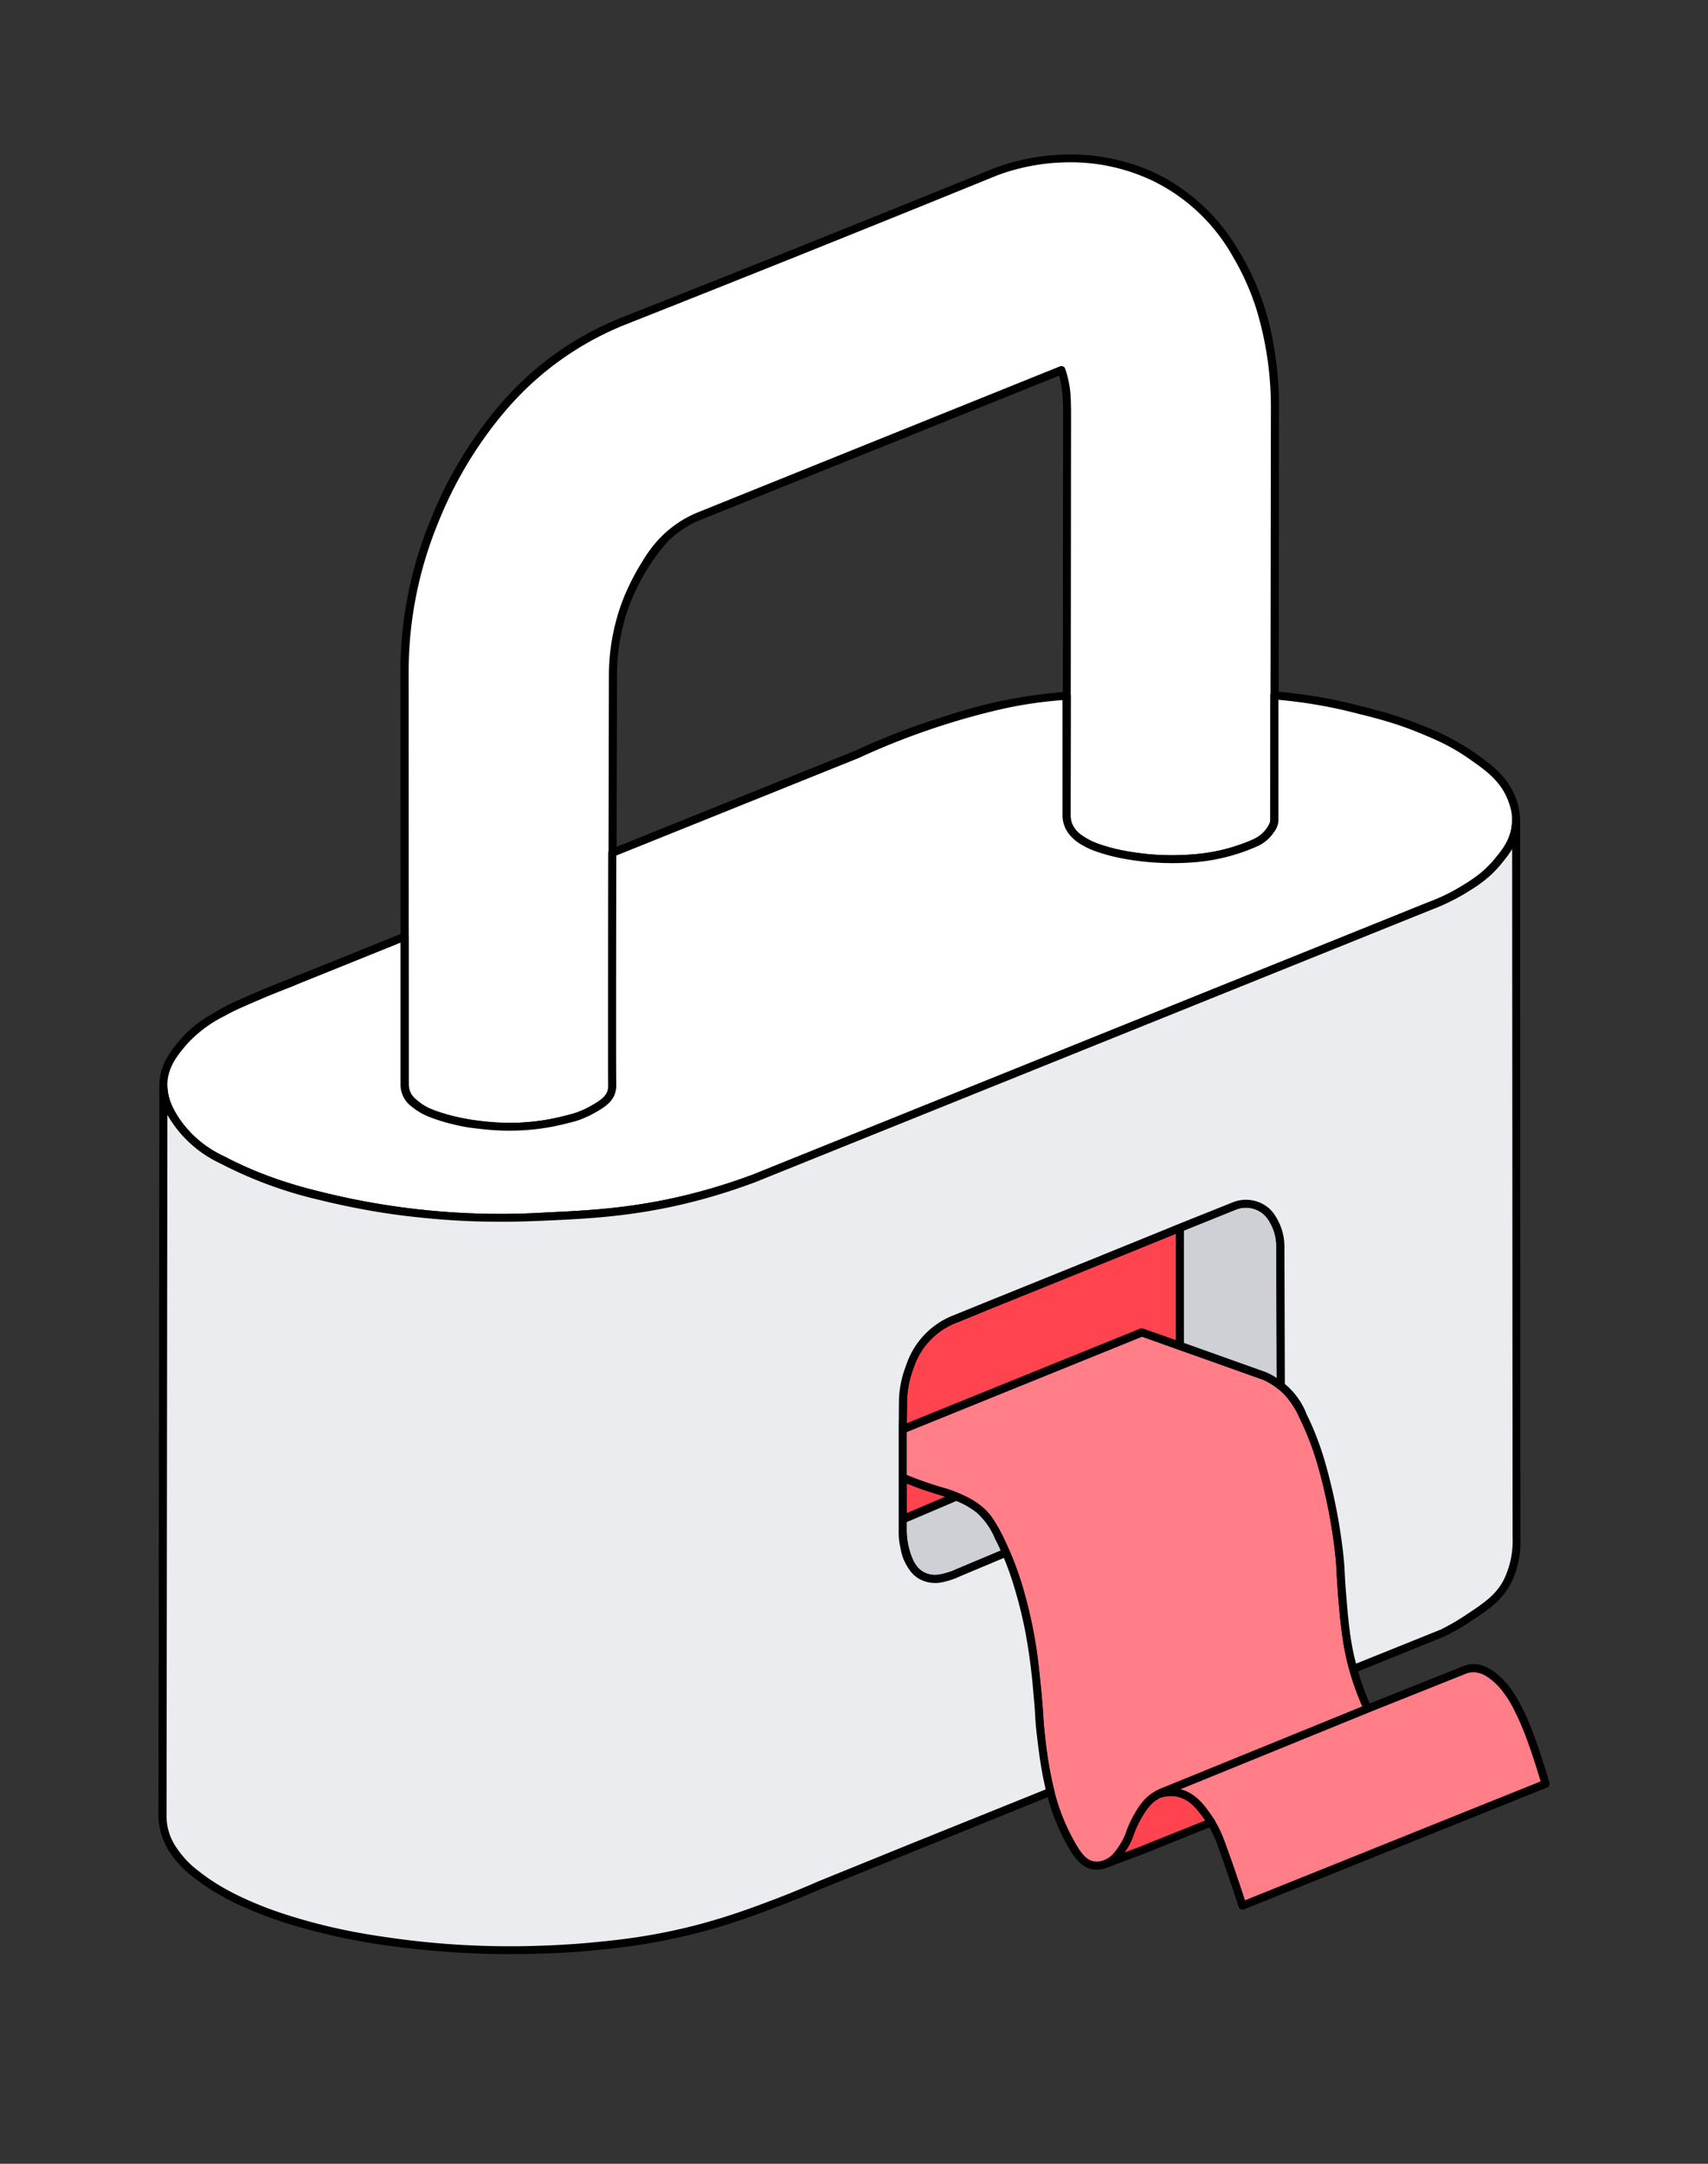
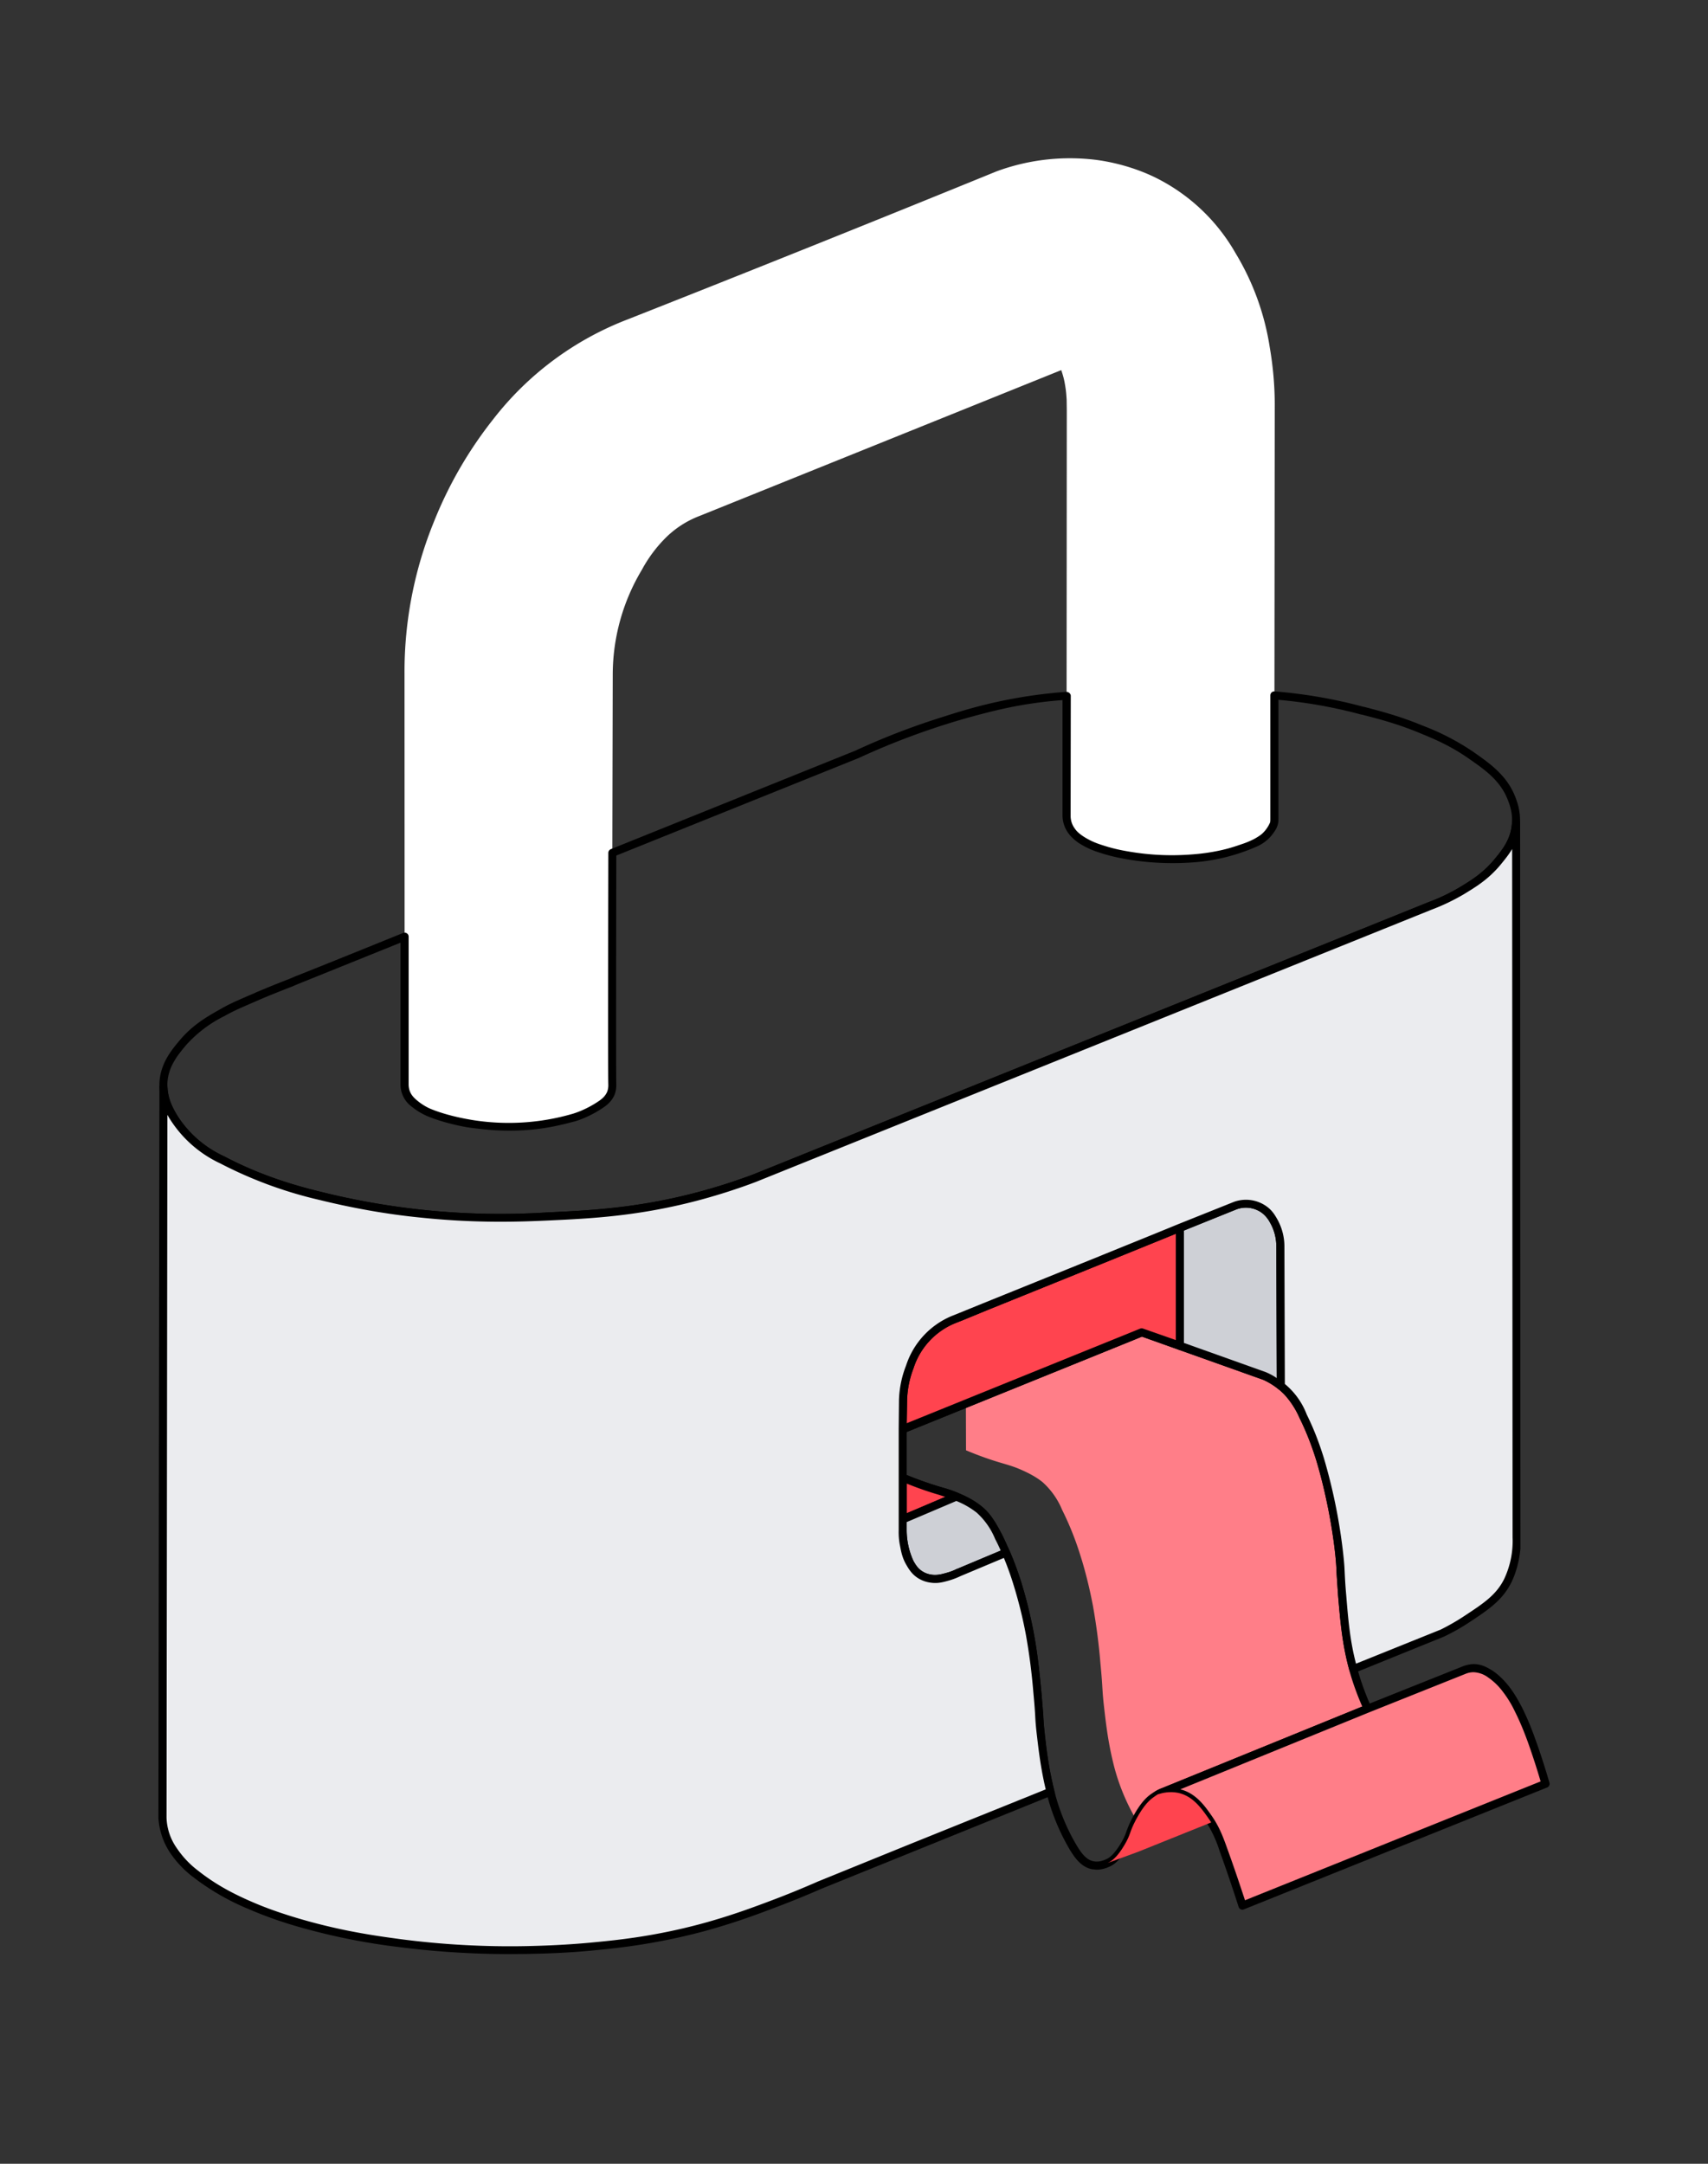
<svg xmlns="http://www.w3.org/2000/svg" width="120" height="152" fill="none">
  <rect width="100%" height="100%" fill="#333333" stroke="none" />
  <path fill="#fff" d="M43.02 76.2c0 .06.02.31-.1.6-.15.37-.43.6-.62.73-1.02.72-1.97.97-1.97.97a16.14 16.14 0 0 1-7.23.45s-1.5-.21-2.86-.75c-.1-.04-.6-.24-1.11-.67a1.86 1.86 0 0 1-.52-.6c-.16-.3-.18-.6-.18-.76l-.01-28.92a27.9 27.9 0 0 1 2.08-10.63 28.69 28.69 0 0 1 4.13-7.14 21.84 21.84 0 0 1 9.46-7.04 2388.24 2388.24 0 0 0 25.92-10.4 14.9 14.9 0 0 1 7.07-.8c2.16.3 3.68 1.03 4.11 1.24a13.23 13.23 0 0 1 5.62 5.31 18.06 18.06 0 0 1 2.4 6.61c.27 1.57.35 2.94.35 4l-.03 29.1c0 .09 0 .2-.03.34a2.57 2.57 0 0 1-.66.95c-.05.04-.23.2-.62.4-.36.2-.66.3-.8.35a13.39 13.39 0 0 1-3.92.78 17.7 17.7 0 0 1-6.17-.7 5.5 5.5 0 0 1-1.2-.52c-.54-.32-.75-.59-.86-.74-.2-.29-.27-.54-.29-.6a1.77 1.77 0 0 1-.05-.42l.02-28.5-.01-.76c-.02-.31-.04-.65-.12-1.08-.04-.26-.12-.6-.26-1l-25.4 10.24a6.84 6.84 0 0 0-2.53 1.68 9.67 9.67 0 0 0-1.53 2.1 14.35 14.35 0 0 0-2.05 7.36c-.04 16.38-.06 28.2-.03 28.82Z" />
-   <path fill="#000" d="M35.77 79.44c-1.18 0-2.07-.13-2.7-.21-.06-.01-1.55-.22-2.93-.77a4.6 4.6 0 0 1-1.19-.71c-.37-.3-.51-.53-.6-.69a1.92 1.92 0 0 1-.2-.9l-.02-28.91a28.15 28.15 0 0 1 2.12-10.73 29.05 29.05 0 0 1 4.16-7.22c.66-.82 1.88-2.34 3.87-3.9A22.1 22.1 0 0 1 44 22.18a2858.6 2858.6 0 0 0 25.92-10.39 15.2 15.2 0 0 1 7.22-.81c1.98.27 3.48.9 4.2 1.26 1.23.61 2.42 1.47 3.44 2.47 1.2 1.18 1.88 2.29 2.28 2.95a18.6 18.6 0 0 1 2.44 6.7c.23 1.34.36 2.7.36 4.05l-.03 29.1c0 .14 0 .28-.04.4-.05.25-.17.41-.28.57-.07.1-.22.31-.46.53a5.53 5.53 0 0 1-1.52.8 14.79 14.79 0 0 1-4 .8 18.09 18.09 0 0 1-6.28-.7c-.38-.13-.8-.28-1.25-.55a3.04 3.04 0 0 1-.94-.82 1.97 1.97 0 0 1-.4-1.18l.03-28.51a11.85 11.85 0 0 0-.13-1.79c-.04-.22-.09-.45-.15-.67L49.27 36.5a6.69 6.69 0 0 0-2.42 1.61 14.74 14.74 0 0 0-2.68 4.54 14.13 14.13 0 0 0-.82 4.73c-.04 13.87-.07 28.14-.04 28.8l-.29.02h.29a1.72 1.72 0 0 1-.85 1.56c-1.04.74-2 1-2.05 1.02a16.53 16.53 0 0 1-4.63.66ZM75.2 11.4a14.76 14.76 0 0 0-5.09.9A2781.27 2781.27 0 0 1 44.2 22.7a21.56 21.56 0 0 0-5.56 3.15c-1.94 1.52-3.14 3-3.78 3.8a28.5 28.5 0 0 0-4.08 7.08 27.58 27.58 0 0 0-2.07 10.52l.01 28.92c0 .23.05.44.15.63.05.11.16.27.45.51.44.37.87.56 1.03.62 1.32.53 2.79.73 2.8.73.74.1 1.86.26 3.39.2 1.67-.08 2.81-.39 3.72-.63.01 0 .92-.25 1.88-.93.2-.14.41-.32.53-.6.05-.15.08-.31.07-.48-.02-.55 0-9.17.04-28.84a14.89 14.89 0 0 1 .86-4.91c.17-.48.56-1.46 1.23-2.6.45-.76.85-1.41 1.57-2.15a7.77 7.77 0 0 1 2.62-1.74l25.4-10.24a.28.28 0 0 1 .38.17 7.29 7.29 0 0 1 .39 2.15l.02.78v.02l-.03 28.48a1.44 1.44 0 0 0 .3.86c.05.09.23.34.77.66.38.23.73.37 1.13.5.58.19 1.14.33 1.79.44a17.94 17.94 0 0 0 4.28.24 12.96 12.96 0 0 0 4.6-1.1 2.23 2.23 0 0 0 1.13-1.17.82.82 0 0 0 .03-.24v-.02l.04-29.11a23.68 23.68 0 0 0-1.03-6.72 17.9 17.9 0 0 0-1.69-3.74 12.96 12.96 0 0 0-5.5-5.2 13.4 13.4 0 0 0-5.87-1.34Z" />
-   <path fill="#fff" d="M106.5 57.92a4.65 4.65 0 0 1-1.3 2.63c-.82 1-1.7 1.54-2.49 2.01-.88.54-1.67.87-2.25 1.09L53 82.77c-.91.35-2.2.8-3.76 1.22a46.3 46.3 0 0 1-10.79 1.46 52.48 52.48 0 0 1-15.95-1.44 29 29 0 0 1-6.88-2.53 8.05 8.05 0 0 1-3.31-2.82 4.36 4.36 0 0 1-.83-2.55c.06-1.3.81-2.2 1.39-2.88a9.15 9.15 0 0 1 2.77-2.1c.65-.37 1.25-.63 2.45-1.15.94-.4 1.73-.72 2.29-.93l8.04-3.24v10.36c0 .17.03.46.19.76.07.15.2.33.52.6.52.43 1.01.63 1.1.67 1.38.54 2.87.75 2.87.75.8.1 1.92.25 3.44.19 1.71-.08 2.85-.39 3.8-.64-.01 0 .94-.25 1.96-.97.19-.13.47-.36.62-.74.12-.28.1-.53.1-.59-.02-.44-.01-6.7 0-16.29L60.2 53a50.46 50.46 0 0 1 5.8-2.26 41.4 41.4 0 0 1 4.15-1.16 33.43 33.43 0 0 1 4.79-.7v8.46a1.78 1.78 0 0 0 .34 1.02c.1.15.32.42.86.74.4.24.76.39 1.19.53.68.22 1.29.35 1.82.45a18.03 18.03 0 0 0 6.54-.04 13.2 13.2 0 0 0 2.54-.84c.38-.2.56-.37.62-.41a2.57 2.57 0 0 0 .65-.95c.04-.14.04-.25.03-.33l.01-8.66a33.3 33.3 0 0 1 6.18 1.07c1.37.36 2.61.68 4.2 1.34 1.04.43 2.13.9 3.42 1.79 1.2.83 2.33 1.63 2.88 3.08.12.33.35.97.29 1.79Z" />
  <path fill="#000" d="M35.09 85.82a53.15 53.15 0 0 1-12.65-1.53 29.51 29.51 0 0 1-6.95-2.56 8.36 8.36 0 0 1-3.42-2.92 4.62 4.62 0 0 1-.87-2.72c.06-1.39.86-2.34 1.45-3.04.9-1.06 1.89-1.63 2.85-2.17.66-.38 1.25-.63 2.44-1.14l.03-.02c.76-.32 1.54-.64 2.3-.93l.47-.2c2.53-1 5.05-2.03 7.58-3.05a.28.28 0 0 1 .39.27v10.36c0 .23.05.44.15.63.06.11.16.27.45.51.44.37.87.56 1.03.62 1.33.53 2.79.73 2.8.74a16.09 16.09 0 0 0 7.1-.43c.03-.01.93-.26 1.9-.94.18-.13.4-.32.52-.61.08-.21.08-.4.08-.47v-.01c-.02-.4-.02-5.59 0-16.3 0-.12.08-.22.18-.26l17.18-6.92a49.83 49.83 0 0 1 5.8-2.26c1.07-.34 2.4-.78 4.18-1.17a34.5 34.5 0 0 1 4.84-.7c.08 0 .15.03.21.08s.1.13.1.2l-.01 7.76v.7a1.47 1.47 0 0 0 .29.86c.06.09.23.34.77.66.39.23.73.37 1.14.5.57.19 1.13.33 1.78.44a17.82 17.82 0 0 0 4.28.24c.45-.03 1.2-.08 2.15-.28.73-.15 1.2-.32 1.7-.49.12-.04.4-.14.76-.32.24-.13.44-.26.57-.37a2.31 2.31 0 0 0 .57-.8c.02-.08.02-.17.02-.25v-8.68a.28.28 0 0 1 .31-.28 34.6 34.6 0 0 1 6.23 1.08h.03c1.34.35 2.61.69 4.2 1.35a17 17 0 0 1 3.48 1.81c1.17.82 2.39 1.66 2.98 3.22.11.3.38 1 .3 1.9-.1 1.28-.8 2.13-1.36 2.8-.86 1.04-1.76 1.59-2.56 2.07-.73.44-1.5.81-2.3 1.1L53.1 83.04a41.6 41.6 0 0 1-3.8 1.23c-4.37 1.18-7.8 1.33-10.85 1.47-.86.04-2 .1-3.38.1Zm-6.95-19.6-7.19 2.9-.47.2c-.76.29-1.53.6-2.28.92l-.04.02c-1.16.5-1.75.75-2.38 1.11a8.9 8.9 0 0 0-2.7 2.04c-.56.67-1.27 1.5-1.32 2.7-.04 1.08.48 1.9.79 2.4a7.7 7.7 0 0 0 3.2 2.72c2.6 1.37 5.01 2.06 6.82 2.5a52.02 52.02 0 0 0 15.87 1.44c3-.14 6.42-.3 10.72-1.46 1.27-.34 2.53-.75 3.74-1.2l47.45-19.13c.78-.29 1.52-.64 2.22-1.06.76-.46 1.62-.98 2.42-1.95.54-.65 1.14-1.38 1.23-2.48.07-.78-.16-1.37-.27-1.66-.53-1.4-1.62-2.15-2.77-2.95-1.29-.9-2.4-1.36-3.37-1.76-1.56-.65-2.8-.98-4.13-1.32h-.03a34 34 0 0 0-5.83-1.04v8.34c0 .13 0 .27-.04.4-.06.25-.17.41-.28.57a2.79 2.79 0 0 1-1.14.97 13.55 13.55 0 0 1-4.84 1.16 19.2 19.2 0 0 1-4.42-.25c-.67-.12-1.26-.26-1.86-.46-.38-.12-.8-.28-1.25-.55a3.04 3.04 0 0 1-.94-.82 2.17 2.17 0 0 1-.4-1.18v-8.16a29.64 29.64 0 0 0-4.44.67 51.57 51.57 0 0 0-9.88 3.4L43.3 60.1c-.02 10.57-.02 15.69 0 16.08v.02c0 .1 0 .37-.12.7-.18.43-.5.7-.73.86-1.04.73-2.01 1-2.05 1.01-.95.25-2.12.56-3.85.64-1.59.07-2.78-.1-3.5-.19-.05 0-1.54-.22-2.92-.77a4.6 4.6 0 0 1-1.19-.7 1.92 1.92 0 0 1-.8-1.58v-9.95Z" />
-   <path fill="#FF7E88" d="m80.22 93.6 8.64 3.07c.42.18 1.03.52 1.6 1.1.3.32.61.73 1.1 1.72.44.89.82 1.84 1.19 3.02a38.85 38.85 0 0 1 1.3 6.33c.18 1.41.11 1.61.25 3.21.16 1.98.3 3.56.83 5.42.33 1.13.7 2.01.96 2.56a44123 44123 0 0 1-14.35 5.85c-.17.06-.42.18-.68.36a4.1 4.1 0 0 0-1.24 1.58c-.5.93-.35 1-.82 1.8-.54.9-.92 1.12-1.1 1.21-.13.07-.6.3-1.12.2-.65-.13-1.06-.7-1.4-1.28a14.79 14.79 0 0 1-1.53-3.67c-.43-1.67-.58-3-.72-4.22-.15-1.3-.08-1.26-.25-3.01a43.17 43.17 0 0 0-.53-4.1c-.33-1.74-.71-3.01-.9-3.6-.2-.64-.59-1.8-1.27-3.16a5.34 5.34 0 0 0-1.38-1.95c-.5-.4-1.03-.65-1.4-.82-.62-.28-1.02-.38-1.62-.56-.57-.17-1.38-.44-2.35-.85l-.01-3.4 16.8-6.82Z" />
+   <path fill="#FF7E88" d="m80.22 93.6 8.64 3.07c.42.18 1.03.52 1.6 1.1.3.32.61.73 1.1 1.72.44.89.82 1.84 1.19 3.02a38.85 38.85 0 0 1 1.3 6.33c.18 1.41.11 1.61.25 3.21.16 1.98.3 3.56.83 5.42.33 1.13.7 2.01.96 2.56a44123 44123 0 0 1-14.35 5.85c-.17.06-.42.18-.68.36a4.1 4.1 0 0 0-1.24 1.58a14.79 14.79 0 0 1-1.53-3.67c-.43-1.67-.58-3-.72-4.22-.15-1.3-.08-1.26-.25-3.01a43.17 43.17 0 0 0-.53-4.1c-.33-1.74-.71-3.01-.9-3.6-.2-.64-.59-1.8-1.27-3.16a5.34 5.34 0 0 0-1.38-1.95c-.5-.4-1.03-.65-1.4-.82-.62-.28-1.02-.38-1.62-.56-.57-.17-1.38-.44-2.35-.85l-.01-3.4 16.8-6.82Z" />
  <path fill="#000" d="m77.05 131.34-.32-.03c-.74-.14-1.2-.76-1.59-1.41a15.07 15.07 0 0 1-1.56-3.75c-.45-1.72-.6-3.12-.73-4.25-.07-.67-.1-1-.12-1.37-.02-.37-.05-.8-.13-1.65a43.1 43.1 0 0 0-.53-4.08 30.57 30.57 0 0 0-.89-3.56c-.12-.4-.52-1.65-1.26-3.12a5.04 5.04 0 0 0-1.3-1.86c-.47-.38-.97-.61-1.35-.78-.47-.22-.82-.32-1.26-.45l-.31-.1c-.79-.24-1.59-.53-2.38-.86a.28.28 0 0 1-.18-.26v-3.4c0-.12.06-.23.17-.27l16.8-6.8a.28.28 0 0 1 .2-.01l8.65 3.07.02.01c.64.3 1.2.69 1.68 1.17.34.35.66.79 1.15 1.79.47.94.85 1.91 1.2 3.05a38.3 38.3 0 0 1 1.32 6.38c.1.83.13 1.24.15 1.76.02.38.04.8.1 1.47.15 1.88.29 3.5.83 5.36.25.86.56 1.71.93 2.52.04.07.04.15 0 .23a.28.28 0 0 1-.15.15l-14.35 5.85c-.23.09-.43.2-.62.33-.25.18-.64.52-1.15 1.48-.23.43-.31.67-.4.9-.08.24-.17.48-.43.91-.54.91-.95 1.2-1.21 1.33-.34.17-.67.25-.98.25Zm-13.34-27.72a24.94 24.94 0 0 0 2.46.86c.45.13.82.25 1.34.48.38.17.95.43 1.47.87.53.43.91.97 1.45 2.03.76 1.52 1.16 2.8 1.3 3.21.35 1.14.66 2.36.9 3.63.27 1.47.38 2.58.53 4.12l.14 1.68a28.54 28.54 0 0 0 .83 5.51c.14.56.57 2.03 1.5 3.6.3.5.66 1.04 1.2 1.14.3.06.6 0 .94-.17.12-.06.46-.23.99-1.11.23-.39.3-.59.38-.82.09-.23.18-.5.43-.97.56-1.05 1-1.45 1.33-1.67.22-.16.47-.3.73-.4l14.08-5.73c-.33-.75-.62-1.54-.85-2.33-.55-1.92-.69-3.57-.85-5.47l-.1-1.49c-.02-.5-.04-.91-.13-1.72a38.54 38.54 0 0 0-1.3-6.27 20.1 20.1 0 0 0-1.17-2.98 5.98 5.98 0 0 0-1.06-1.64 4.84 4.84 0 0 0-1.5-1.05l-8.52-3.03-16.53 6.7v3.02Z" />
  <path fill="#FF444F" d="m82.9 94.55-2.68-.96-16.8 6.81.02-2.08a7.06 7.06 0 0 1 1.9-4.55c.61-.58 1.24-.9 1.64-1.07l2.22-.9 8.1-3.27 5.6-2.28v8.3Z" />
  <path fill="#000" d="M63.42 100.68a.29.29 0 0 1-.16-.05.29.29 0 0 1-.13-.24l.03-2.07c.03-.84.2-1.64.5-2.4a5.67 5.67 0 0 1 3.22-3.48l.51-.21 1.7-.7 7-2.82 1.1-.45 5.6-2.27a.28.28 0 0 1 .39.26v8.3a.28.28 0 0 1-.37.26l-2.58-.92-.72.3-15.99 6.47a.28.28 0 0 1-.1.02Zm19.2-14.01-5.22 2.12-1.1.44-7 2.83-1.7.7-.51.2a5.1 5.1 0 0 0-2.91 3.16c-.27.7-.42 1.45-.45 2.21l-.03 1.65 15.6-6.32.81-.33a.28.28 0 0 1 .2 0l2.31.81v-7.47Z" />
  <path fill="#CED0D6" d="M89.99 97.36a5.23 5.23 0 0 0-1.13-.7l-5.96-2.11v-8.3l3.9-1.56a2.2 2.2 0 0 1 2.05.3c.31.24.47.5.61.74a3.59 3.59 0 0 1 .5 1.89l.03 9.74Z" />
  <path fill="#000" d="M90 97.64a.28.28 0 0 1-.19-.06 4.94 4.94 0 0 0-1.05-.65l-5.95-2.12a.28.28 0 0 1-.19-.26v-8.3c0-.11.06-.22.17-.26l3.9-1.56a2.49 2.49 0 0 1 2.33.34c.36.27.54.57.68.81a3.91 3.91 0 0 1 .54 2.04l.03 9.73a.29.29 0 0 1-.28.29Zm-6.81-3.3 5.77 2.06.02.01c.25.11.5.24.72.4l-.03-9.2c0-.13 0-.33-.04-.58a3.32 3.32 0 0 0-.41-1.16 2.07 2.07 0 0 0-.54-.65 1.91 1.91 0 0 0-1.8-.27l-3.7 1.5v7.9Z" />
  <path fill="#FF444F" d="m67.19 105.13-3.76 1.6v-2.92c.97.4 1.78.68 2.35.85.53.16.9.26 1.4.47Z" />
  <path fill="#000" d="M63.43 107a.28.28 0 0 1-.16-.04.29.29 0 0 1-.13-.23v-2.92a.28.28 0 0 1 .4-.26 26.26 26.26 0 0 0 2.64.94c.38.1.71.2 1.12.38a.28.28 0 0 1 0 .52l-3.76 1.6a.27.27 0 0 1-.11.02Zm.28-2.77v2.07l2.7-1.15-.4-.13a23.03 23.03 0 0 1-2.3-.8Z" />
  <path fill="#CED0D6" d="M70.68 109.08a1299.81 1299.81 0 0 1-4.06 1.67c-.39.11-.74.21-1.19.15a1.89 1.89 0 0 1-.7-.23c-.43-.25-.64-.6-.8-.87a5.43 5.43 0 0 1-.52-2.3l.02-.78 3.76-1.59.2.09c.38.17.92.42 1.41.83.46.37.81.82 1.37 1.94.2.38.36.74.51 1.09Z" />
  <path fill="#000" d="M65.7 111.2a2.42 2.42 0 0 1-1.12-.29c-.49-.28-.72-.67-.89-.96a5.73 5.73 0 0 1-.56-2.45l.01-.78c0-.1.07-.21.17-.25l3.77-1.6a.28.28 0 0 1 .21 0 6.54 6.54 0 0 1 1.69.96c.53.43.9.97 1.45 2.03a21 21 0 0 1 .53 1.22c0 .11-.07.22-.17.26l-3.3 1.38a5.3 5.3 0 0 1-1.79.48Zm-2-4.29v.6a5.24 5.24 0 0 0 .48 2.15c.15.26.33.56.69.76.25.15.5.19.6.2.39.05.69-.03 1.07-.14.24-.07.48-.16.7-.27h.02l3.05-1.28c-.12-.27-.25-.55-.39-.81a5.07 5.07 0 0 0-1.3-1.86 5.86 5.86 0 0 0-1.43-.82l-3.48 1.48Z" />
  <path fill="#EBECEF" d="m106.56 107.97-.05-50.18v.13a4.65 4.65 0 0 1-1.3 2.63c-.83 1-1.7 1.54-2.5 2.01-.88.53-1.67.87-2.25 1.09L53 82.77c-.91.35-2.2.8-3.77 1.22a46.3 46.3 0 0 1-10.78 1.46 52.48 52.48 0 0 1-15.95-1.44 29 29 0 0 1-6.88-2.53 8.05 8.05 0 0 1-3.31-2.82 4.54 4.54 0 0 1-.83-2.29l-.06 51.33a4.25 4.25 0 0 0 .77 2.3 6.9 6.9 0 0 0 1.56 1.64c1.23.98 2.5 1.64 3.76 2.19.72.3 1.83.75 3.53 1.25 2.98.87 5.36 1.2 6.98 1.4a58.65 58.65 0 0 0 8.98.5c1-.01 2.73-.05 4.89-.26a44.4 44.4 0 0 0 7.5-1.32 64.94 64.94 0 0 0 8.2-2.97l16.2-6.56a29.2 29.2 0 0 1-.66-4c-.15-1.31-.08-1.27-.25-3.02a43.06 43.06 0 0 0-.54-4.1 31 31 0 0 0-.89-3.6c-.15-.46-.39-1.19-.77-2.07l-3.31 1.38c-.29.14-.54.23-.75.29-.39.11-.74.21-1.19.15a1.89 1.89 0 0 1-.7-.23c-.43-.24-.64-.6-.8-.87a5.43 5.43 0 0 1-.52-2.3l.02-.77v-2.92l-.01-3.4.02-2.09a7.06 7.06 0 0 1 1.9-4.55c.61-.58 1.24-.9 1.64-1.07l2.22-.9 8.1-3.27 5.6-2.28 3.9-1.56a2.2 2.2 0 0 1 2.05.3c.31.24.47.5.61.73a3.59 3.59 0 0 1 .5 1.9l.03 9.74c.16.12.31.26.47.42.3.32.6.72 1.1 1.71.44.89.82 1.84 1.19 3.02.43 1.37.64 2.45.83 3.35.29 1.45.43 2.57.48 2.98.16 1.41.1 1.61.24 3.21.15 1.9.29 3.44.77 5.2l6.27-2.53c.44-.21 1.04-.53 1.72-.98 1.33-.88 2.26-1.5 2.86-2.68a6.55 6.55 0 0 0 .64-3.1Z" />
  <path fill="#000" d="M35.88 137.27a61.3 61.3 0 0 1-7.9-.5 44.9 44.9 0 0 1-7.02-1.42 28.92 28.92 0 0 1-3.56-1.27 16.99 16.99 0 0 1-3.83-2.22 7.15 7.15 0 0 1-1.62-1.71 4.97 4.97 0 0 1-.82-2.44l.07-51.34c0-.15.12-.28.28-.28.15 0 .28.12.29.27.03.96.5 1.7.78 2.15a7.7 7.7 0 0 0 3.2 2.72c2.6 1.37 5.01 2.06 6.82 2.5a52.01 52.01 0 0 0 15.87 1.44c3.01-.14 6.42-.3 10.72-1.46 1.27-.34 2.53-.75 3.74-1.2l47.45-19.13c.78-.29 1.52-.64 2.22-1.06.76-.46 1.62-.98 2.42-1.95.54-.65 1.14-1.38 1.23-2.48l.01-.12c0-.15.13-.27.28-.27.16 0 .29.13.29.28a279608.7 279608.7 0 0 0 .02 51.03c-.04.4-.17 1.42-.65 2.38-.63 1.24-1.6 1.89-2.95 2.78a15.03 15.03 0 0 1-1.77 1l-6.27 2.54a.28.28 0 0 1-.38-.19c-.5-1.82-.63-3.41-.79-5.25l-.1-1.49c-.02-.5-.04-.9-.14-1.72-.07-.64-.22-1.68-.47-2.95-.18-.87-.4-1.95-.82-3.33-.35-1.1-.72-2.05-1.18-2.97a6 6 0 0 0-1.05-1.64 4.43 4.43 0 0 0-.44-.4.28.28 0 0 1-.1-.22l-.04-9.74c0-.13 0-.34-.04-.58a3.31 3.31 0 0 0-.41-1.16 2.07 2.07 0 0 0-.55-.66 1.9 1.9 0 0 0-1.78-.26l-3.9 1.56-5.59 2.27-1.1.45-7 2.83-1.7.7-.51.2a5.1 5.1 0 0 0-2.91 3.16c-.27.7-.43 1.44-.45 2.21l-.03 2.07v7.1a5.23 5.23 0 0 0 .48 2.16c.15.26.32.56.68.76.26.15.5.18.6.2.4.05.7-.04 1.07-.14.25-.07.49-.16.71-.28h.02l3.31-1.39c.15-.06.3.01.37.15.38.88.63 1.63.78 2.1.36 1.14.66 2.36.9 3.63.28 1.48.39 2.59.54 4.13.08.87.11 1.3.13 1.67.02.37.04.69.12 1.34.12 1.06.26 2.38.66 3.97a.28.28 0 0 1-.17.33l-9.81 3.97-6.4 2.59c-1.05.46-2.13.9-3.2 1.3-1.23.47-2.91 1.1-5.04 1.68-3.36.9-6.08 1.18-7.54 1.32-2.22.23-4.03.25-4.9.27l-1.13.01ZM11.76 78.3l-.06 49.4a3.94 3.94 0 0 0 .73 2.14 6.6 6.6 0 0 0 1.5 1.58c1.05.83 2.2 1.5 3.7 2.15.66.29 1.74.73 3.49 1.24 3.02.88 5.47 1.2 6.93 1.4a59.3 59.3 0 0 0 8.95.5c.86-.02 2.66-.06 4.86-.28 1.44-.14 4.13-.4 7.45-1.3 2.1-.57 3.76-1.2 4.98-1.66 1.06-.4 2.13-.84 3.18-1.3l6.4-2.6 9.6-3.87c-.36-1.52-.5-2.78-.62-3.8-.08-.67-.1-1-.12-1.37-.02-.37-.05-.79-.13-1.65a42.34 42.34 0 0 0-.53-4.08 31.36 31.36 0 0 0-.89-3.56c-.13-.42-.34-1.05-.65-1.8l-3.05 1.28c-.25.12-.51.22-.78.3-.42.12-.8.23-1.3.16a2.18 2.18 0 0 1-.82-.27c-.49-.28-.72-.67-.89-.96-.3-.5-.38-.97-.45-1.33-.08-.37-.11-.75-.1-1.12V100.4l.02-2.08c.03-.83.2-1.64.5-2.4a5.67 5.67 0 0 1 3.22-3.48l.5-.2 1.72-.7 7-2.83 1.09-.44c1.29-.53 3.22-1.3 5.6-2.28l3.9-1.56a2.49 2.49 0 0 1 2.33.34c.36.27.54.57.68.81a3.92 3.92 0 0 1 .54 2.04l.03 9.6a5.19 5.19 0 0 1 1.54 2.15c.47.95.85 1.92 1.2 3.05a39 39 0 0 1 1.32 6.38c.1.83.13 1.24.15 1.76.02.38.04.8.1 1.47.14 1.7.26 3.2.69 4.84l5.96-2.4c.58-.29 1.14-.61 1.68-.97 1.32-.87 2.2-1.45 2.76-2.56a6.27 6.27 0 0 0 .6-2.96l-.03-48.34c-.25.42-.55.78-.81 1.1-.86 1.04-1.77 1.58-2.57 2.07-.73.43-1.5.8-2.3 1.1L53.1 83.03c-1.24.47-2.52.88-3.8 1.23-4.36 1.18-7.8 1.34-10.84 1.48-1.83.08-4.89.21-8.83-.2-2.38-.23-4.8-.66-7.2-1.25a29.51 29.51 0 0 1-6.95-2.56 8.36 8.36 0 0 1-3.73-3.43Z" />
  <path fill="#FF7E88" d="m108.58 125.31-21.29 8.56c-.5-1.57-.97-2.91-1.36-3.98a8.48 8.48 0 0 0-1.09-2.26c-.48-.67-1.07-1.48-2.09-1.69-.57-.11-1.07 0-1.38.1l.37-.16 14.35-5.85 6.75-2.7c.15-.06.39-.14.68-.15.5 0 .86.21 1.16.4.14.09.6.39 1.16 1.11.25.34.5.72.84 1.4.42.82.68 1.52.91 2.16.28.77.63 1.8 1 3.06Z" />
  <path fill="#000" d="M87.3 134.15a.28.28 0 0 1-.28-.2 114.2 114.2 0 0 0-1.35-3.97 8.18 8.18 0 0 0-1.06-2.18c-.44-.62-.99-1.39-1.91-1.58-.4-.08-.81-.05-1.24.1a.28.28 0 0 1-.22-.52c.12-.07.25-.13.4-.18l14.34-5.85 6.76-2.7c.24-.1.5-.16.78-.17h.02c.58 0 1 .27 1.29.44.4.26.83.66 1.23 1.18.3.4.56.82.88 1.44.42.85.69 1.55.92 2.19.36.99.69 2.02 1 3.08a.28.28 0 0 1-.17.34l-21.3 8.56a.27.27 0 0 1-.1.02Zm-4.36-8.45c1.06.27 1.68 1.13 2.13 1.77.55.77.82 1.45 1.13 2.32.44 1.21.86 2.45 1.27 3.7l20.77-8.35c-.28-.96-.59-1.9-.91-2.8-.23-.62-.49-1.3-.9-2.12a7.54 7.54 0 0 0-.82-1.35 4.47 4.47 0 0 0-1.08-1.05 1.84 1.84 0 0 0-1-.35c-.2 0-.39.04-.58.12l-6.76 2.7-13.25 5.4Z" />
  <path fill="#FF444F" d="m85.1 128.02-5.15 2.07-2.13.78.08-.04c.18-.09.57-.32 1.1-1.22.47-.79.32-.86.82-1.8.55-1.03.98-1.39 1.24-1.57.1-.08.21-.14.3-.2h.02c.3-.1.8-.21 1.38-.1 1 .21 1.6 1.02 2.08 1.7l.26.38Z" />
-   <path fill="#000" d="M77.82 131.16a.28.28 0 0 1-.13-.54l.08-.04c.12-.06.47-.23.99-1.11.23-.39.3-.59.38-.82.08-.24.18-.5.43-.97.56-1.06 1-1.45 1.33-1.68l.33-.2.04-.02h.02a2.92 2.92 0 0 1 1.52-.11c1.15.23 1.8 1.14 2.26 1.8l.27.4c.04.07.05.16.03.24a.28.28 0 0 1-.17.17l-5.15 2.07-.57.21-1.56.58a.3.3 0 0 1-.1.02Zm3.66-4.85-.26.16c-.25.17-.64.51-1.15 1.48-.23.43-.31.67-.4.9a4.5 4.5 0 0 1-.66 1.28l.27-.1.57-.21 4.82-1.93a2.09 2.09 0 0 0-.06-.09c-.44-.62-.99-1.39-1.91-1.58-.39-.08-.8-.05-1.22.09Z" />
</svg>